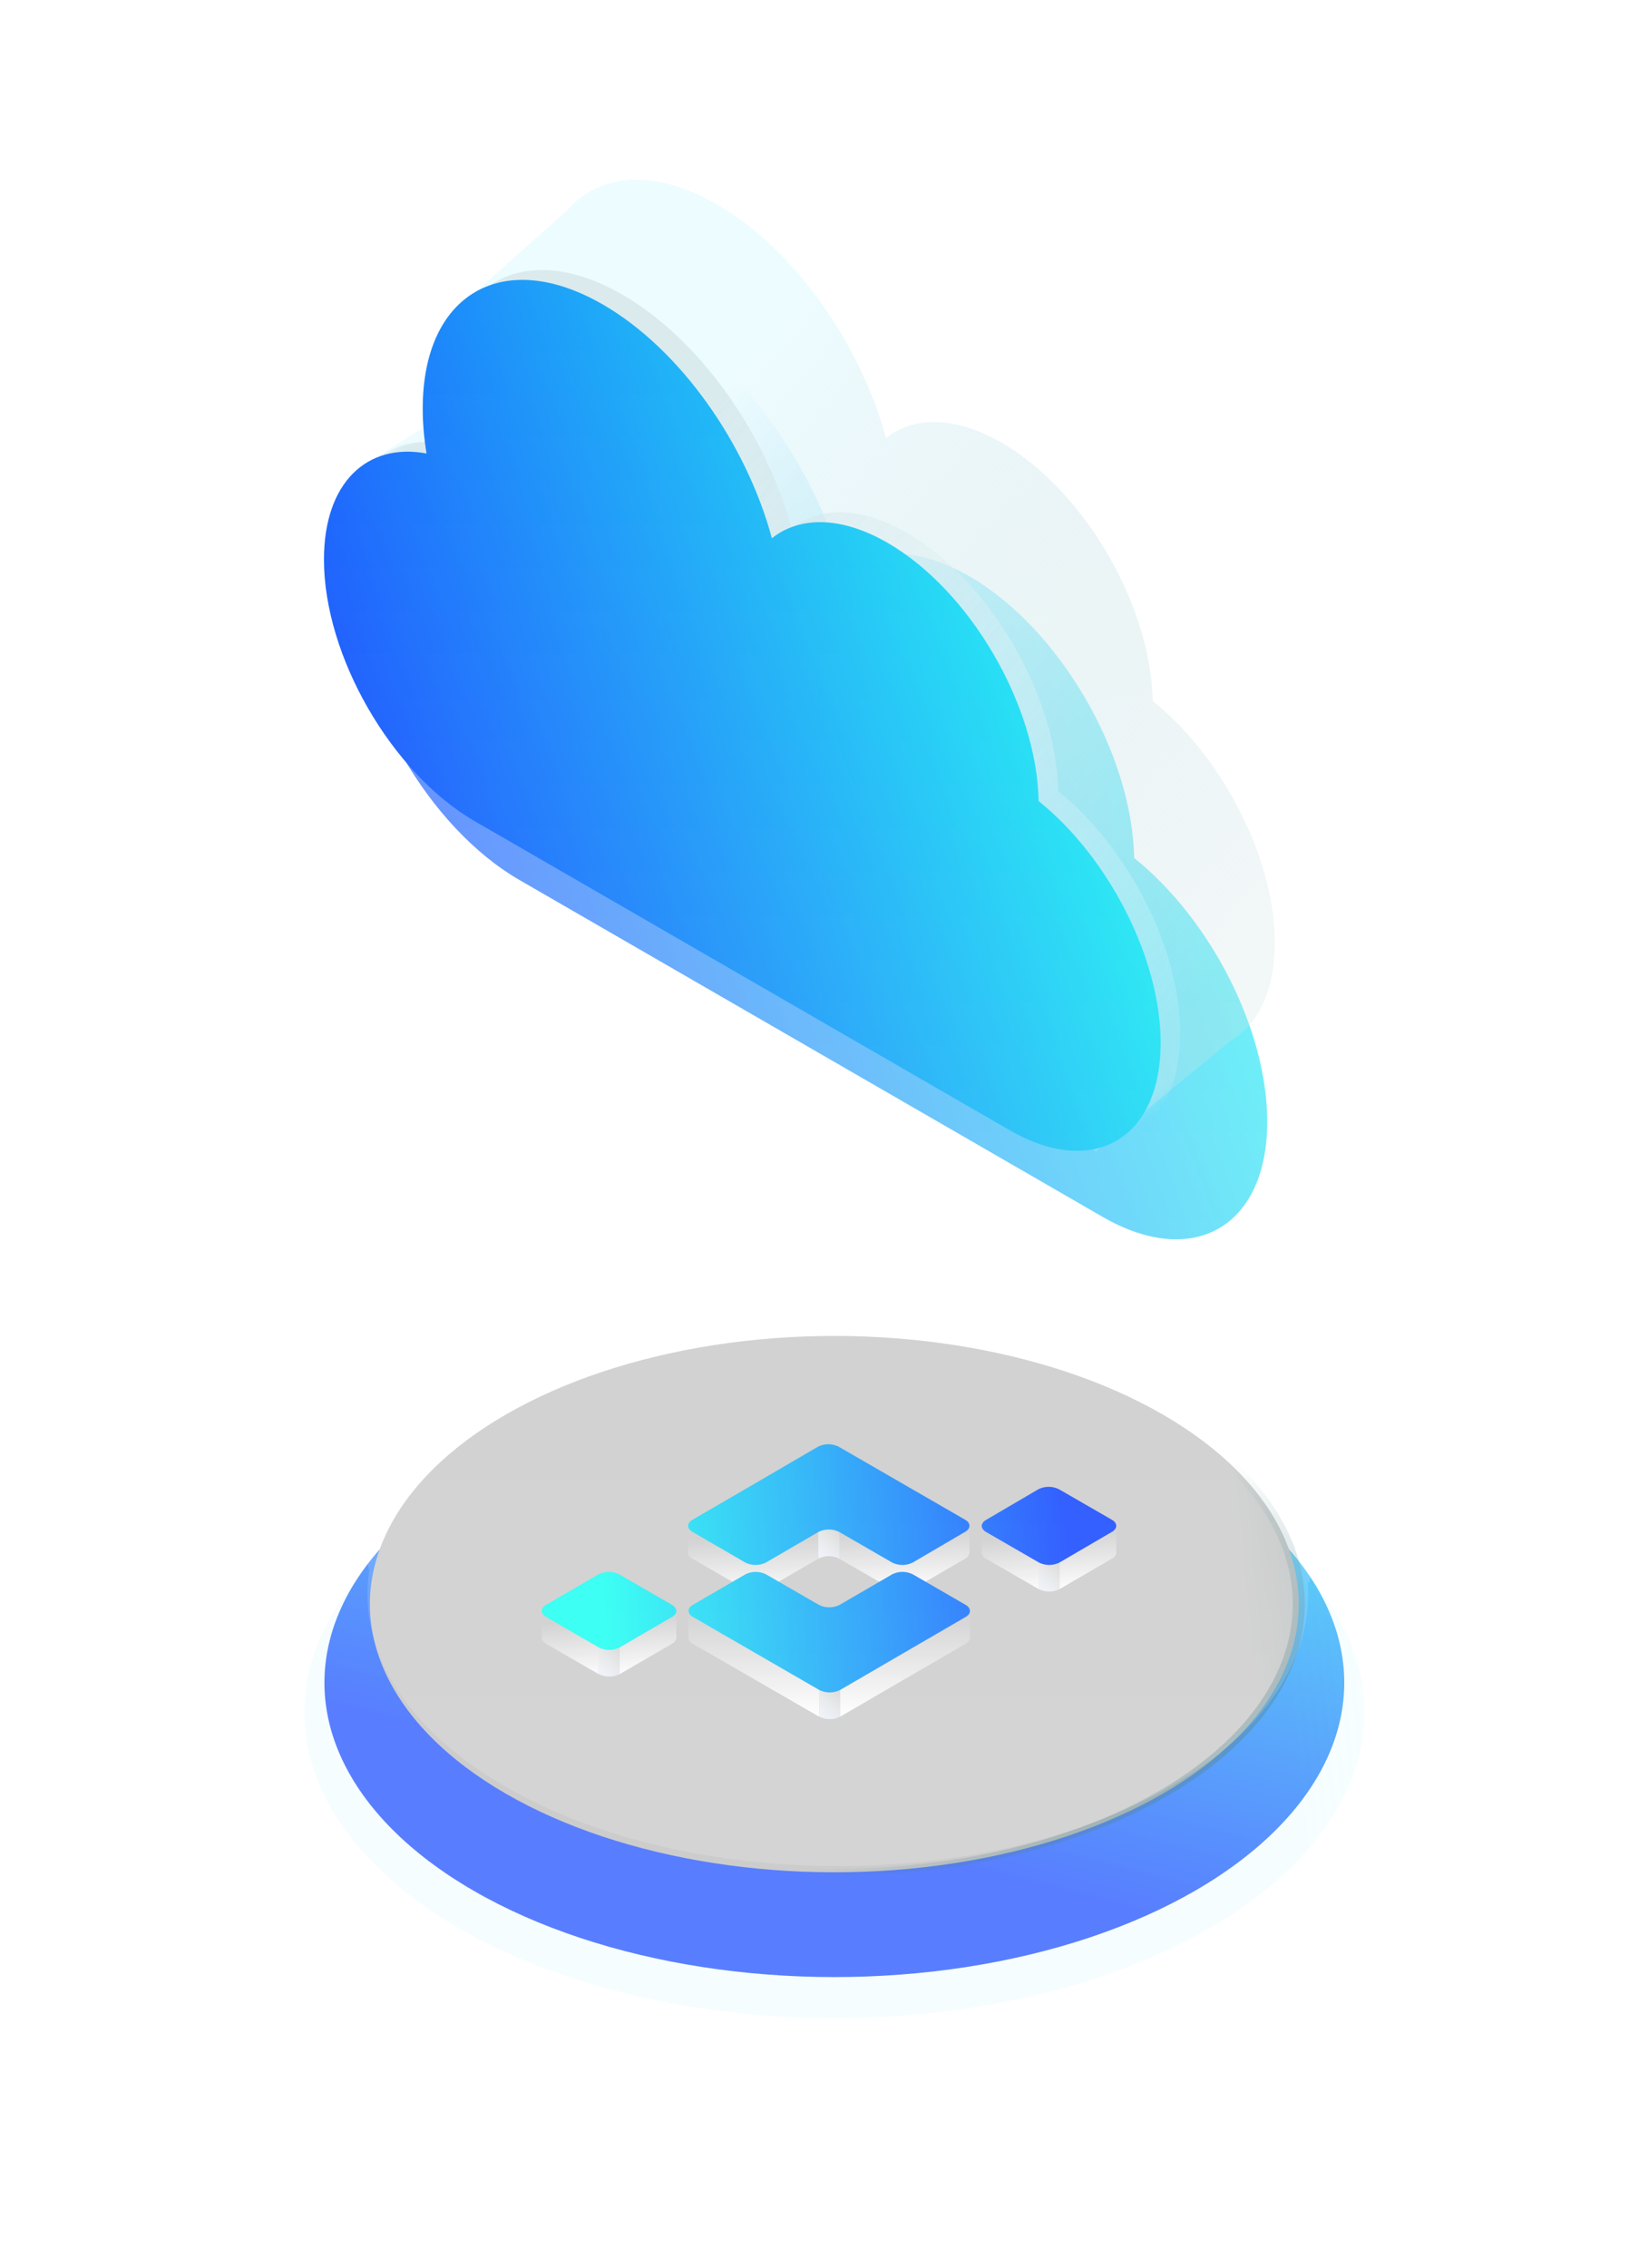
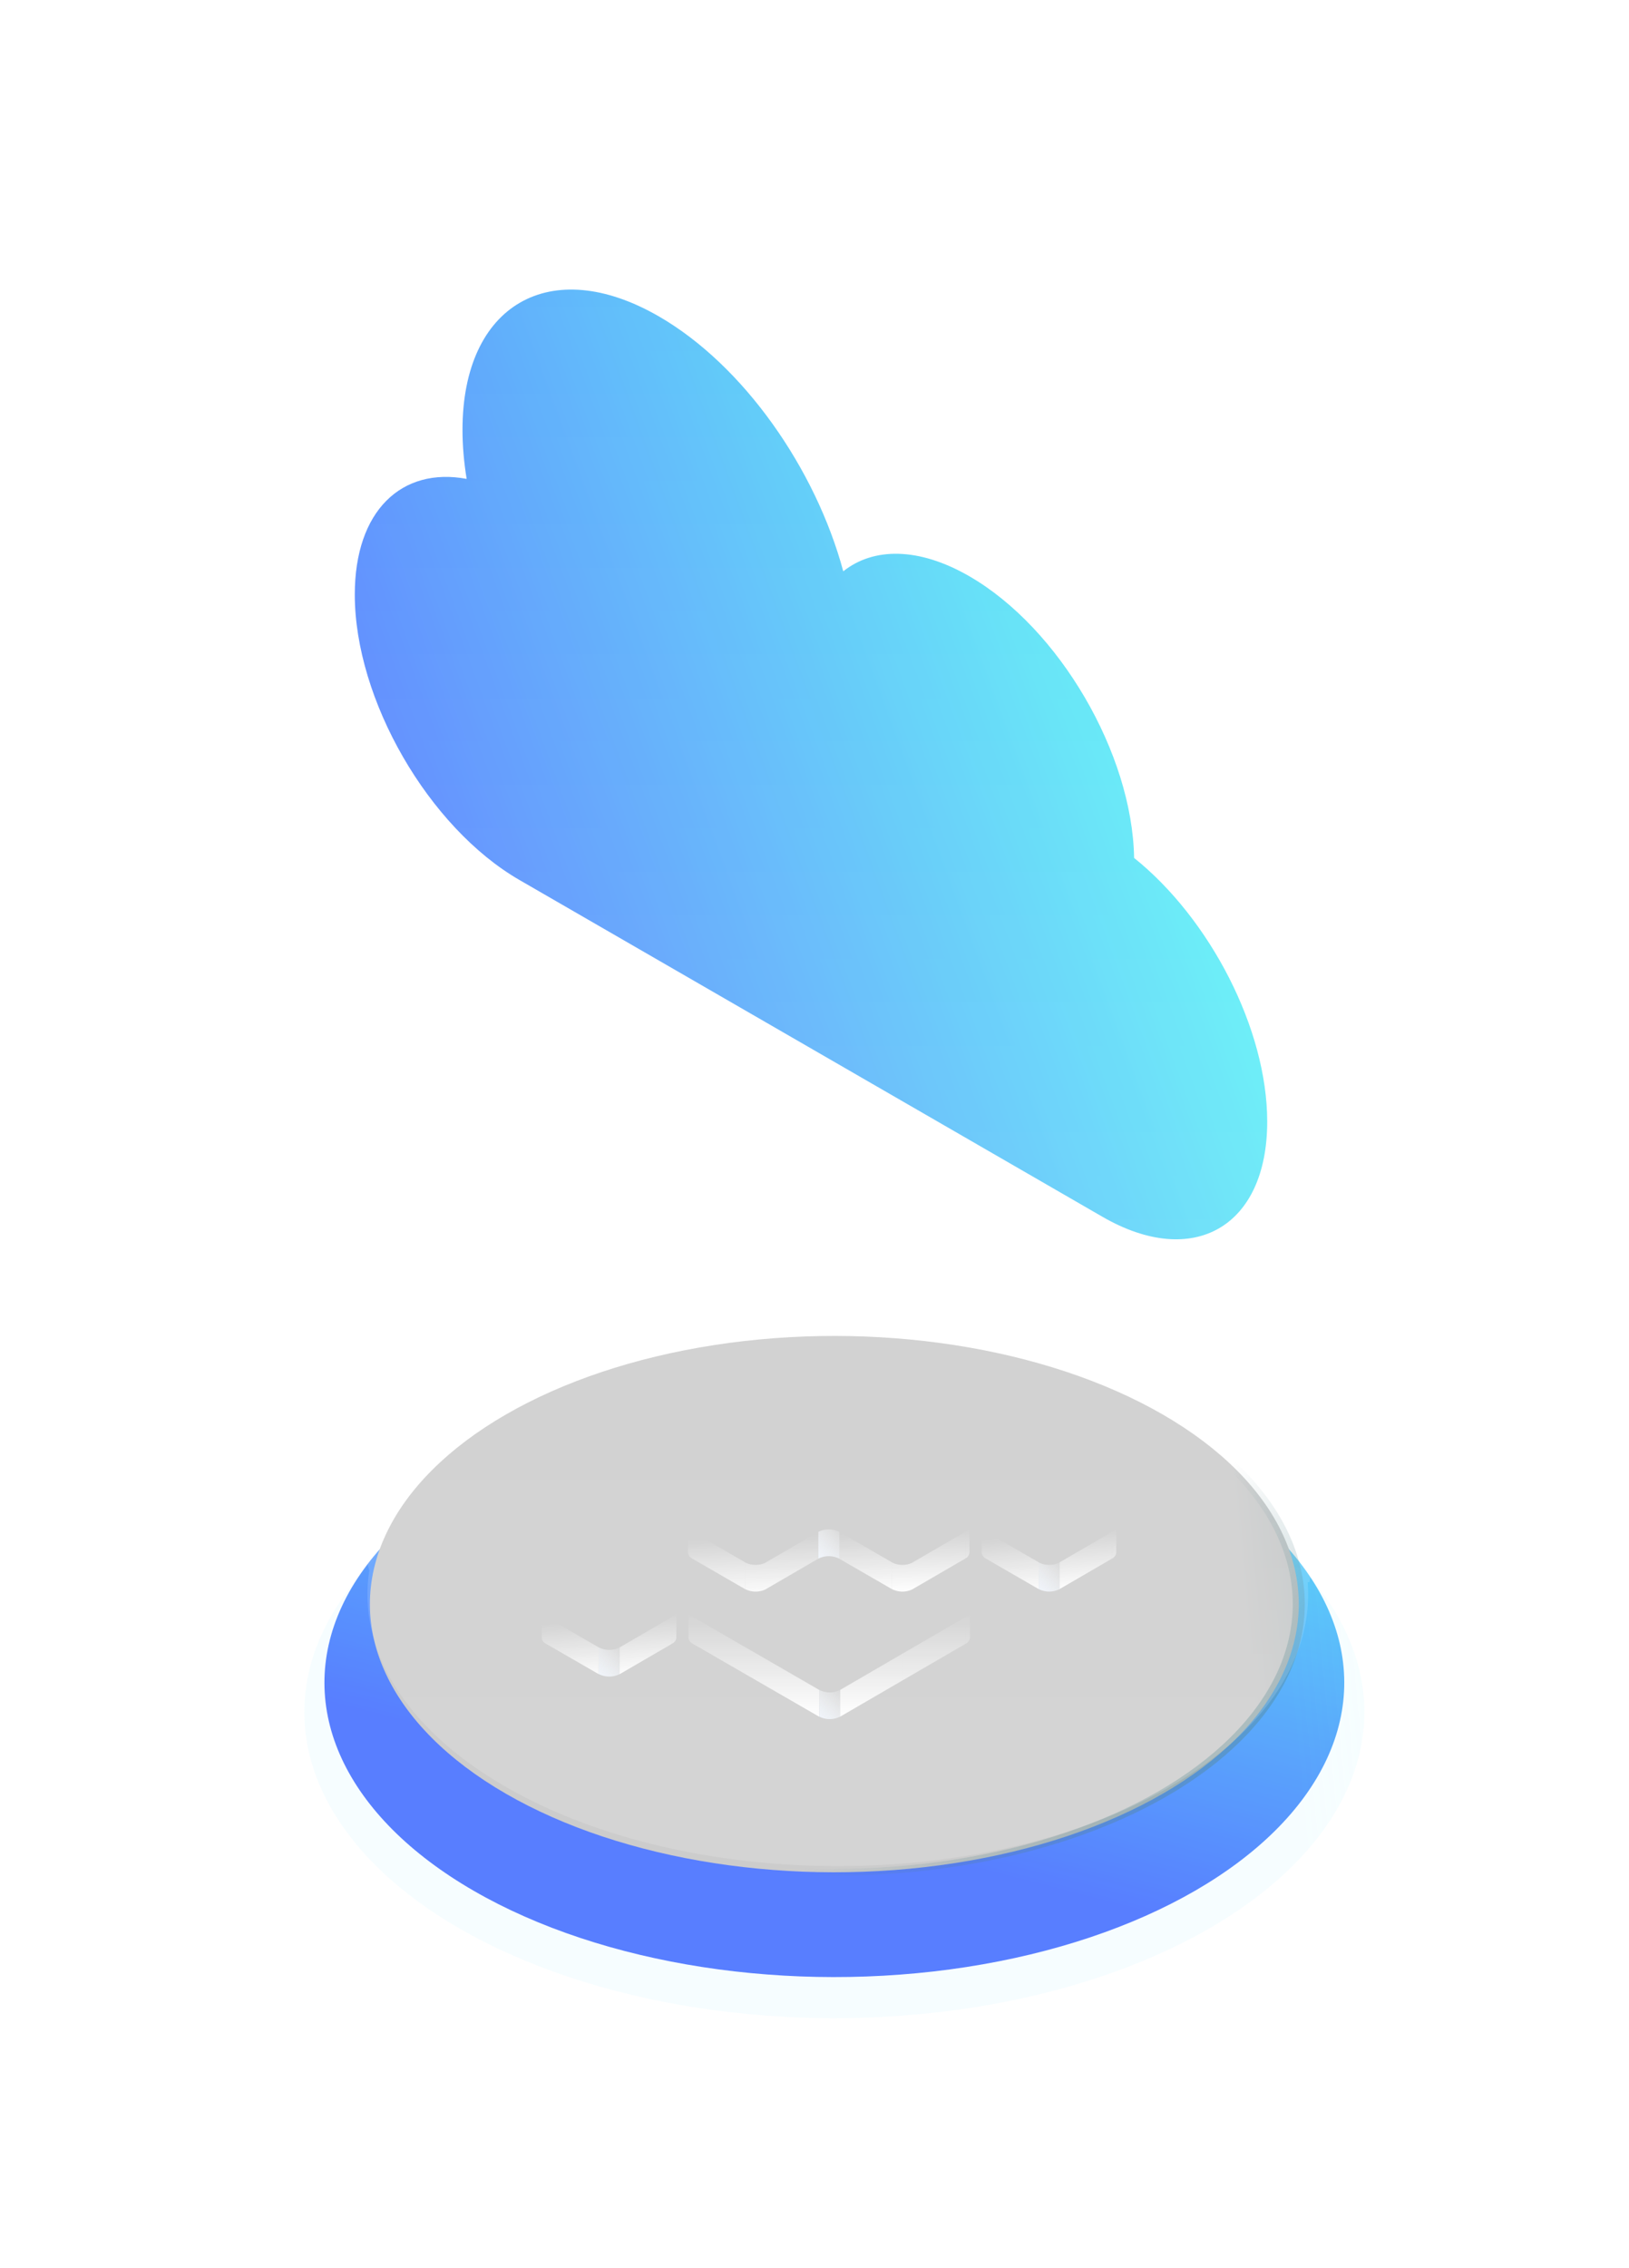
<svg xmlns="http://www.w3.org/2000/svg" width="166" height="231" fill="none">
  <circle r="44.09" transform="scale(1.225 .707) rotate(-45 332.444 39.548)" fill="url(#a)" />
  <g opacity=".7" filter="url(#b)">
    <circle r="42.417" transform="scale(1.225 .707) rotate(-45 327.32 37.425)" fill="url(#c)" />
  </g>
  <circle r="38.634" transform="scale(1.225 .707) rotate(-45 313.662 31.77)" fill="url(#d)" stroke="url(#e)" />
  <path fill-rule="evenodd" clip-rule="evenodd" d="M100.034 155.408v2.729a.76.76 0 0 0 .446.619v.003l5.363 3.096.006-2.729-5.36-3.096-.002.488v-.488a.758.758 0 0 1-.453-.622Zm13.715 2.726v-2.717a.762.762 0 0 1-.437.602v2.729a.744.744 0 0 0 .437-.614Zm-.439-2.104-.007 2.729-5.327 3.096.007-2.729 5.327-3.096Z" fill="url(#f)" />
  <path d="M107.983 159.138v2.717a2.357 2.357 0 0 1-2.135 0v-2.717a2.353 2.353 0 0 0 2.135 0Z" fill="url(#g)" />
  <path fill-rule="evenodd" clip-rule="evenodd" d="M70.112 155.408v2.729a.76.76 0 0 0 .448.623v.002l5.361 3.093.007-2.729-5.36-3.096-.003.768v-.768a.746.746 0 0 1-.453-.622Zm28.678 2.726v-2.717a.755.755 0 0 1-.439.602v2.729a.747.747 0 0 0 .44-.614Zm-.441-2.104-.007 2.729-5.317 3.091v.005a2.342 2.342 0 0 1-2.134 0v-2.717a2.354 2.354 0 0 0 2.133 0v-.012l5.325-3.096Zm-7.467 5.825.007-2.729-5.36-3.096-.007 2.732 5.36 3.093Zm-7.492-5.825-.009 2.732-5.317 3.088v.005a2.341 2.341 0 0 1-2.134 0v-2.717a2.354 2.354 0 0 0 2.133 0v-.012l5.327-3.096Z" fill="url(#h)" />
  <path d="M85.529 156.031v2.729a2.369 2.369 0 0 0-2.14 0v-2.729a2.368 2.368 0 0 1 2.14 0Z" fill="url(#i)" />
  <path fill-rule="evenodd" clip-rule="evenodd" d="M55.201 164.073v2.729a.761.761 0 0 0 .446.622v.003l5.361 3.093.009-2.726-5.36-3.096-.003.673v-.673a.759.759 0 0 1-.453-.625ZM68.92 166.8v-2.718a.762.762 0 0 1-.44.605v2.729a.756.756 0 0 0 .44-.616Zm-.442-2.102-.007 2.729-5.324 3.093.007-2.729 5.324-3.093Z" fill="url(#j)" />
  <path d="M63.153 167.791v2.718a2.364 2.364 0 0 1-2.138 0v-2.718a2.352 2.352 0 0 0 2.138 0Z" fill="url(#k)" />
  <path fill-rule="evenodd" clip-rule="evenodd" d="M70.162 164.073v2.729a.761.761 0 0 0 .447.622v.003l6.431 3.714 6.434 3.714.007-2.729-6.432-3.714-6.431-3.714-.003.736v-.736a.756.756 0 0 1-.453-.625ZM98.84 166.8v-2.718a.754.754 0 0 1-.44.605v2.729a.748.748 0 0 0 .44-.616Zm-.44-2.102-.009 2.729-6.389 3.712.007-2.729 6.391-3.712Zm-6.391 3.712L92 171.139l-6.389 3.714.007-2.729 6.389-3.714Z" fill="url(#l)" />
  <path d="M85.62 172.124v2.717a2.351 2.351 0 0 1-2.139 0v-2.717a2.363 2.363 0 0 0 2.138 0Z" fill="url(#m)" />
-   <path fill-rule="evenodd" clip-rule="evenodd" d="M70.568 154.794c-.598.342-.591.897 0 1.236l5.36 3.108a2.359 2.359 0 0 0 2.136 0l5.325-3.096a2.368 2.368 0 0 1 2.14 0l5.36 3.096a2.359 2.359 0 0 0 2.136 0l5.32-3.112c.594-.342.594-.895 0-1.237l-6.434-3.714-6.432-3.714a2.351 2.351 0 0 0-2.138 0l-6.382 3.719-6.391 3.714Zm42.735 1.236c.596-.342.591-.894 0-1.236l-5.37-3.096a2.35 2.35 0 0 0-2.138 0l-5.306 3.107c-.598.342-.593.895 0 1.237l5.361 3.095a2.34 2.34 0 0 0 2.133 0l5.32-3.107Zm-14.908 7.429c.589.342.593.906 0 1.239l-6.391 3.711-6.39 3.715a2.363 2.363 0 0 1-2.137 0l-6.432-3.717-6.432-3.712c-.593-.342-.596-.906 0-1.239l5.322-3.093a2.356 2.356 0 0 1 2.14 0l5.361 3.093a2.341 2.341 0 0 0 2.133 0l5.327-3.093a2.355 2.355 0 0 1 2.14 0l5.359 3.096Zm-29.922 1.239c.593-.333.59-.897 0-1.239l-5.359-3.096a2.355 2.355 0 0 0-2.14 0l-5.322 3.094c-.596.333-.593.897 0 1.239l5.36 3.095a2.346 2.346 0 0 0 2.136 0l5.325-3.093Z" fill="url(#n)" />
  <g opacity=".7" filter="url(#o)">
    <path d="M85.931 58.19c-2.819-10.45-10.166-20.985-18.786-25.962-11.054-6.383-20.016-1.21-20.015 11.556 0 1.627.146 3.3.423 4.992-6.628-1.235-11.399 3.254-11.399 11.783 0 10.706 7.517 23.725 16.789 29.078l59.402 34.299c9.272 5.353 16.787 1.014 16.787-9.692 0-9.433-5.835-20.66-13.563-26.859-.18-10.63-7.626-23.4-16.785-28.688-5.159-2.979-9.774-2.957-12.853-.507Z" fill="url(#p)" />
  </g>
-   <path fill-rule="evenodd" clip-rule="evenodd" d="M73.057 20.82c7.905 4.565 14.642 14.225 17.227 23.808 2.824-2.246 7.056-2.266 11.786.465 8.399 4.85 15.228 16.56 15.392 26.308 7.087 5.684 12.437 15.98 12.438 24.63 0 4.858-1.688 8.287-4.424 9.916l-13.838 11.367-7.5-12.5 1.837-4.822-45.942-26.526c-6.792-3.922-12.556-12.33-14.601-20.558l-8.79-5.26 8.584-5.392c1.387-4.813 5.103-7.147 9.865-6.26a30.887 30.887 0 0 1-.2-1.427l-8.753-2.755L57.79 21.432c3.292-3.783 8.9-4.287 15.267-.611Z" fill="url(#q)" />
  <mask id="s" style="mask-type:alpha" maskUnits="userSpaceOnUse" x="36" y="18" width="94" height="100">
    <path fill-rule="evenodd" clip-rule="evenodd" d="M73.057 20.82c7.905 4.565 14.642 14.225 17.227 23.808 2.824-2.246 7.056-2.266 11.786.465 8.399 4.85 15.228 16.56 15.392 26.308 7.087 5.684 12.437 15.98 12.438 24.63 0 4.858-1.688 8.287-4.424 9.916l-13.838 11.367-7.5-12.5 1.837-4.822-45.942-26.526c-6.792-3.922-12.556-12.33-14.601-20.558l-8.79-5.26 8.584-5.392c1.387-4.813 5.103-7.147 9.865-6.26a30.887 30.887 0 0 1-.2-1.427l-8.753-2.755L57.79 21.432c3.292-3.783 8.9-4.287 15.267-.611Z" fill="url(#r)" />
  </mask>
  <g mask="url(#s)">
-     <path d="M80.657 53.822c-2.584-9.583-9.322-19.243-17.226-23.807-10.137-5.853-18.355-1.109-18.355 10.597 0 1.492.134 3.026.388 4.578-6.078-1.133-10.453 2.983-10.452 10.805 0 9.818 6.893 21.756 15.395 26.665l54.472 31.452c8.503 4.909 15.395.93 15.394-8.888 0-8.65-5.35-18.945-12.437-24.63-.165-9.747-6.993-21.457-15.392-26.307-4.73-2.73-8.963-2.71-11.787-.465Z" fill="url(#t)" />
-   </g>
-   <path d="M78.657 54.822c-2.584-9.583-9.322-19.243-17.226-23.807-10.137-5.853-18.355-1.109-18.355 10.597 0 1.492.134 3.026.388 4.578-6.078-1.133-10.453 2.983-10.452 10.805 0 9.818 6.893 21.756 15.395 26.665l54.472 31.452c8.503 4.909 15.395.93 15.394-8.888 0-8.65-5.35-18.945-12.437-24.63-.165-9.747-6.993-21.457-15.392-26.307-4.73-2.73-8.963-2.71-11.787-.465Z" fill="url(#u)" />
+     </g>
  <path fill-rule="evenodd" clip-rule="evenodd" d="M133.434 161.151 163.358 7H0l37.629 152.965c-1.197 7.87 3.42 15.978 13.853 22.001 18.718 10.806 49.066 10.806 67.783 0 9.91-5.721 14.573-13.323 13.99-20.815h.179Z" fill="url(#v)" />
  <defs>
    <linearGradient id="a" x1="6.004" y1="50.706" x2="58.846" y2="98.063" gradientUnits="userSpaceOnUse">
      <stop stop-color="#EDFCFF" stop-opacity=".5" />
      <stop offset="1" stop-color="#E8FCFF" stop-opacity=".18" />
    </linearGradient>
    <linearGradient id="c" x1="80.634" y1="24.358" x2="-.326" y2="55.428" gradientUnits="userSpaceOnUse">
      <stop stop-color="#1EFFF1" />
      <stop offset="1" stop-color="#1548FF" />
    </linearGradient>
    <linearGradient id="d" x1="5.329" y1="45.006" x2="52.231" y2="87.04" gradientUnits="userSpaceOnUse">
      <stop stop-color="#CCC" />
      <stop offset="1" stop-color="#4C7A81" />
    </linearGradient>
    <linearGradient id="e" x1="51.061" y1="60.868" x2="38.532" y2="8.943" gradientUnits="userSpaceOnUse">
      <stop stop-color="#6298A0" />
      <stop offset="1" stop-color="#4C7A81" stop-opacity="0" />
    </linearGradient>
    <linearGradient id="f" x1="106.818" y1="162.266" x2="106.338" y2="156.275" gradientUnits="userSpaceOnUse">
      <stop stop-color="#fff" />
      <stop offset="1" stop-color="#fff" stop-opacity="0" />
    </linearGradient>
    <linearGradient id="g" x1="105.841" y1="161.743" x2="108.564" y2="158.763" gradientUnits="userSpaceOnUse">
      <stop stop-color="#EDF2F9" />
      <stop offset="1" stop-color="#fff" stop-opacity="0" />
    </linearGradient>
    <linearGradient id="h" x1="84.299" y1="162.539" x2="84.049" y2="156.279" gradientUnits="userSpaceOnUse">
      <stop stop-color="#fff" />
      <stop offset="1" stop-color="#fff" stop-opacity="0" />
    </linearGradient>
    <linearGradient id="i" x1="83.382" y1="158.39" x2="86.115" y2="155.403" gradientUnits="userSpaceOnUse">
      <stop stop-color="#EDF2F9" />
      <stop offset="1" stop-color="#fff" stop-opacity="0" />
    </linearGradient>
    <linearGradient id="j" x1="61.987" y1="170.931" x2="61.507" y2="164.94" gradientUnits="userSpaceOnUse">
      <stop stop-color="#fff" />
      <stop offset="1" stop-color="#fff" stop-opacity="0" />
    </linearGradient>
    <linearGradient id="k" x1="61.008" y1="170.397" x2="63.731" y2="167.414" gradientUnits="userSpaceOnUse">
      <stop stop-color="#EDF2F9" />
      <stop offset="1" stop-color="#fff" stop-opacity="0" />
    </linearGradient>
    <linearGradient id="l" x1="84.512" y1="174.875" x2="84.512" y2="164.347" gradientUnits="userSpaceOnUse">
      <stop stop-color="#fff" />
      <stop offset="1" stop-color="#fff" stop-opacity="0" />
    </linearGradient>
    <linearGradient id="m" x1="83.474" y1="174.729" x2="86.198" y2="171.746" gradientUnits="userSpaceOnUse">
      <stop stop-color="#EDF2F9" />
      <stop offset="1" stop-color="#fff" stop-opacity="0" />
    </linearGradient>
    <linearGradient id="n" x1="61.314" y1="158.163" x2="108.671" y2="155.569" gradientUnits="userSpaceOnUse">
      <stop stop-color="#1EFFF1" />
      <stop offset="1" stop-color="#1548FF" />
    </linearGradient>
    <linearGradient id="p" x1="124.529" y1="57.269" x2="34.921" y2="90.322" gradientUnits="userSpaceOnUse">
      <stop stop-color="#1EFFF1" />
      <stop offset="1" stop-color="#1548FF" />
    </linearGradient>
    <linearGradient id="q" x1="42.992" y1="75.241" x2="101.829" y2="124.913" gradientUnits="userSpaceOnUse">
      <stop stop-color="#EDFCFF" />
      <stop offset="1" stop-color="#CFE1E4" stop-opacity=".29" />
    </linearGradient>
    <linearGradient id="r" x1="42.992" y1="75.241" x2="101.829" y2="124.913" gradientUnits="userSpaceOnUse">
      <stop stop-color="#EDFCFF" />
      <stop offset="1" stop-color="#CFE1E4" stop-opacity=".29" />
    </linearGradient>
    <linearGradient id="t" x1="40.817" y1="78.517" x2="93.705" y2="124.074" gradientUnits="userSpaceOnUse">
      <stop stop-color="#CFE1E4" stop-opacity=".67" />
      <stop offset="1" stop-color="#EDFCFF" stop-opacity=".58" />
    </linearGradient>
    <linearGradient id="u" x1="114.052" y1="53.978" x2="31.881" y2="84.288" gradientUnits="userSpaceOnUse">
      <stop stop-color="#1EFFF1" />
      <stop offset="1" stop-color="#1548FF" />
    </linearGradient>
    <linearGradient id="v" x1="81.725" y1="198.781" x2="81.725" y2="6.92" gradientUnits="userSpaceOnUse">
      <stop stop-color="#fff" stop-opacity=".17" />
      <stop offset="1" stop-color="#fff" stop-opacity="0" />
    </linearGradient>
    <filter id="b" x="4.056" y="112.409" width="161.902" height="117.983" filterUnits="userSpaceOnUse" color-interpolation-filters="sRGB">
      <feFlood flood-opacity="0" result="BackgroundImageFix" />
      <feBlend in="SourceGraphic" in2="BackgroundImageFix" result="shape" />
      <feGaussianBlur stdDeviation="14.5" result="effect1_foregroundBlur_12350_24911" />
    </filter>
    <filter id="o" x="7.154" y=".494" width="150.978" height="154.735" filterUnits="userSpaceOnUse" color-interpolation-filters="sRGB">
      <feFlood flood-opacity="0" result="BackgroundImageFix" />
      <feBlend in="SourceGraphic" in2="BackgroundImageFix" result="shape" />
      <feGaussianBlur stdDeviation="14.5" result="effect1_foregroundBlur_12350_24911" />
    </filter>
  </defs>
</svg>